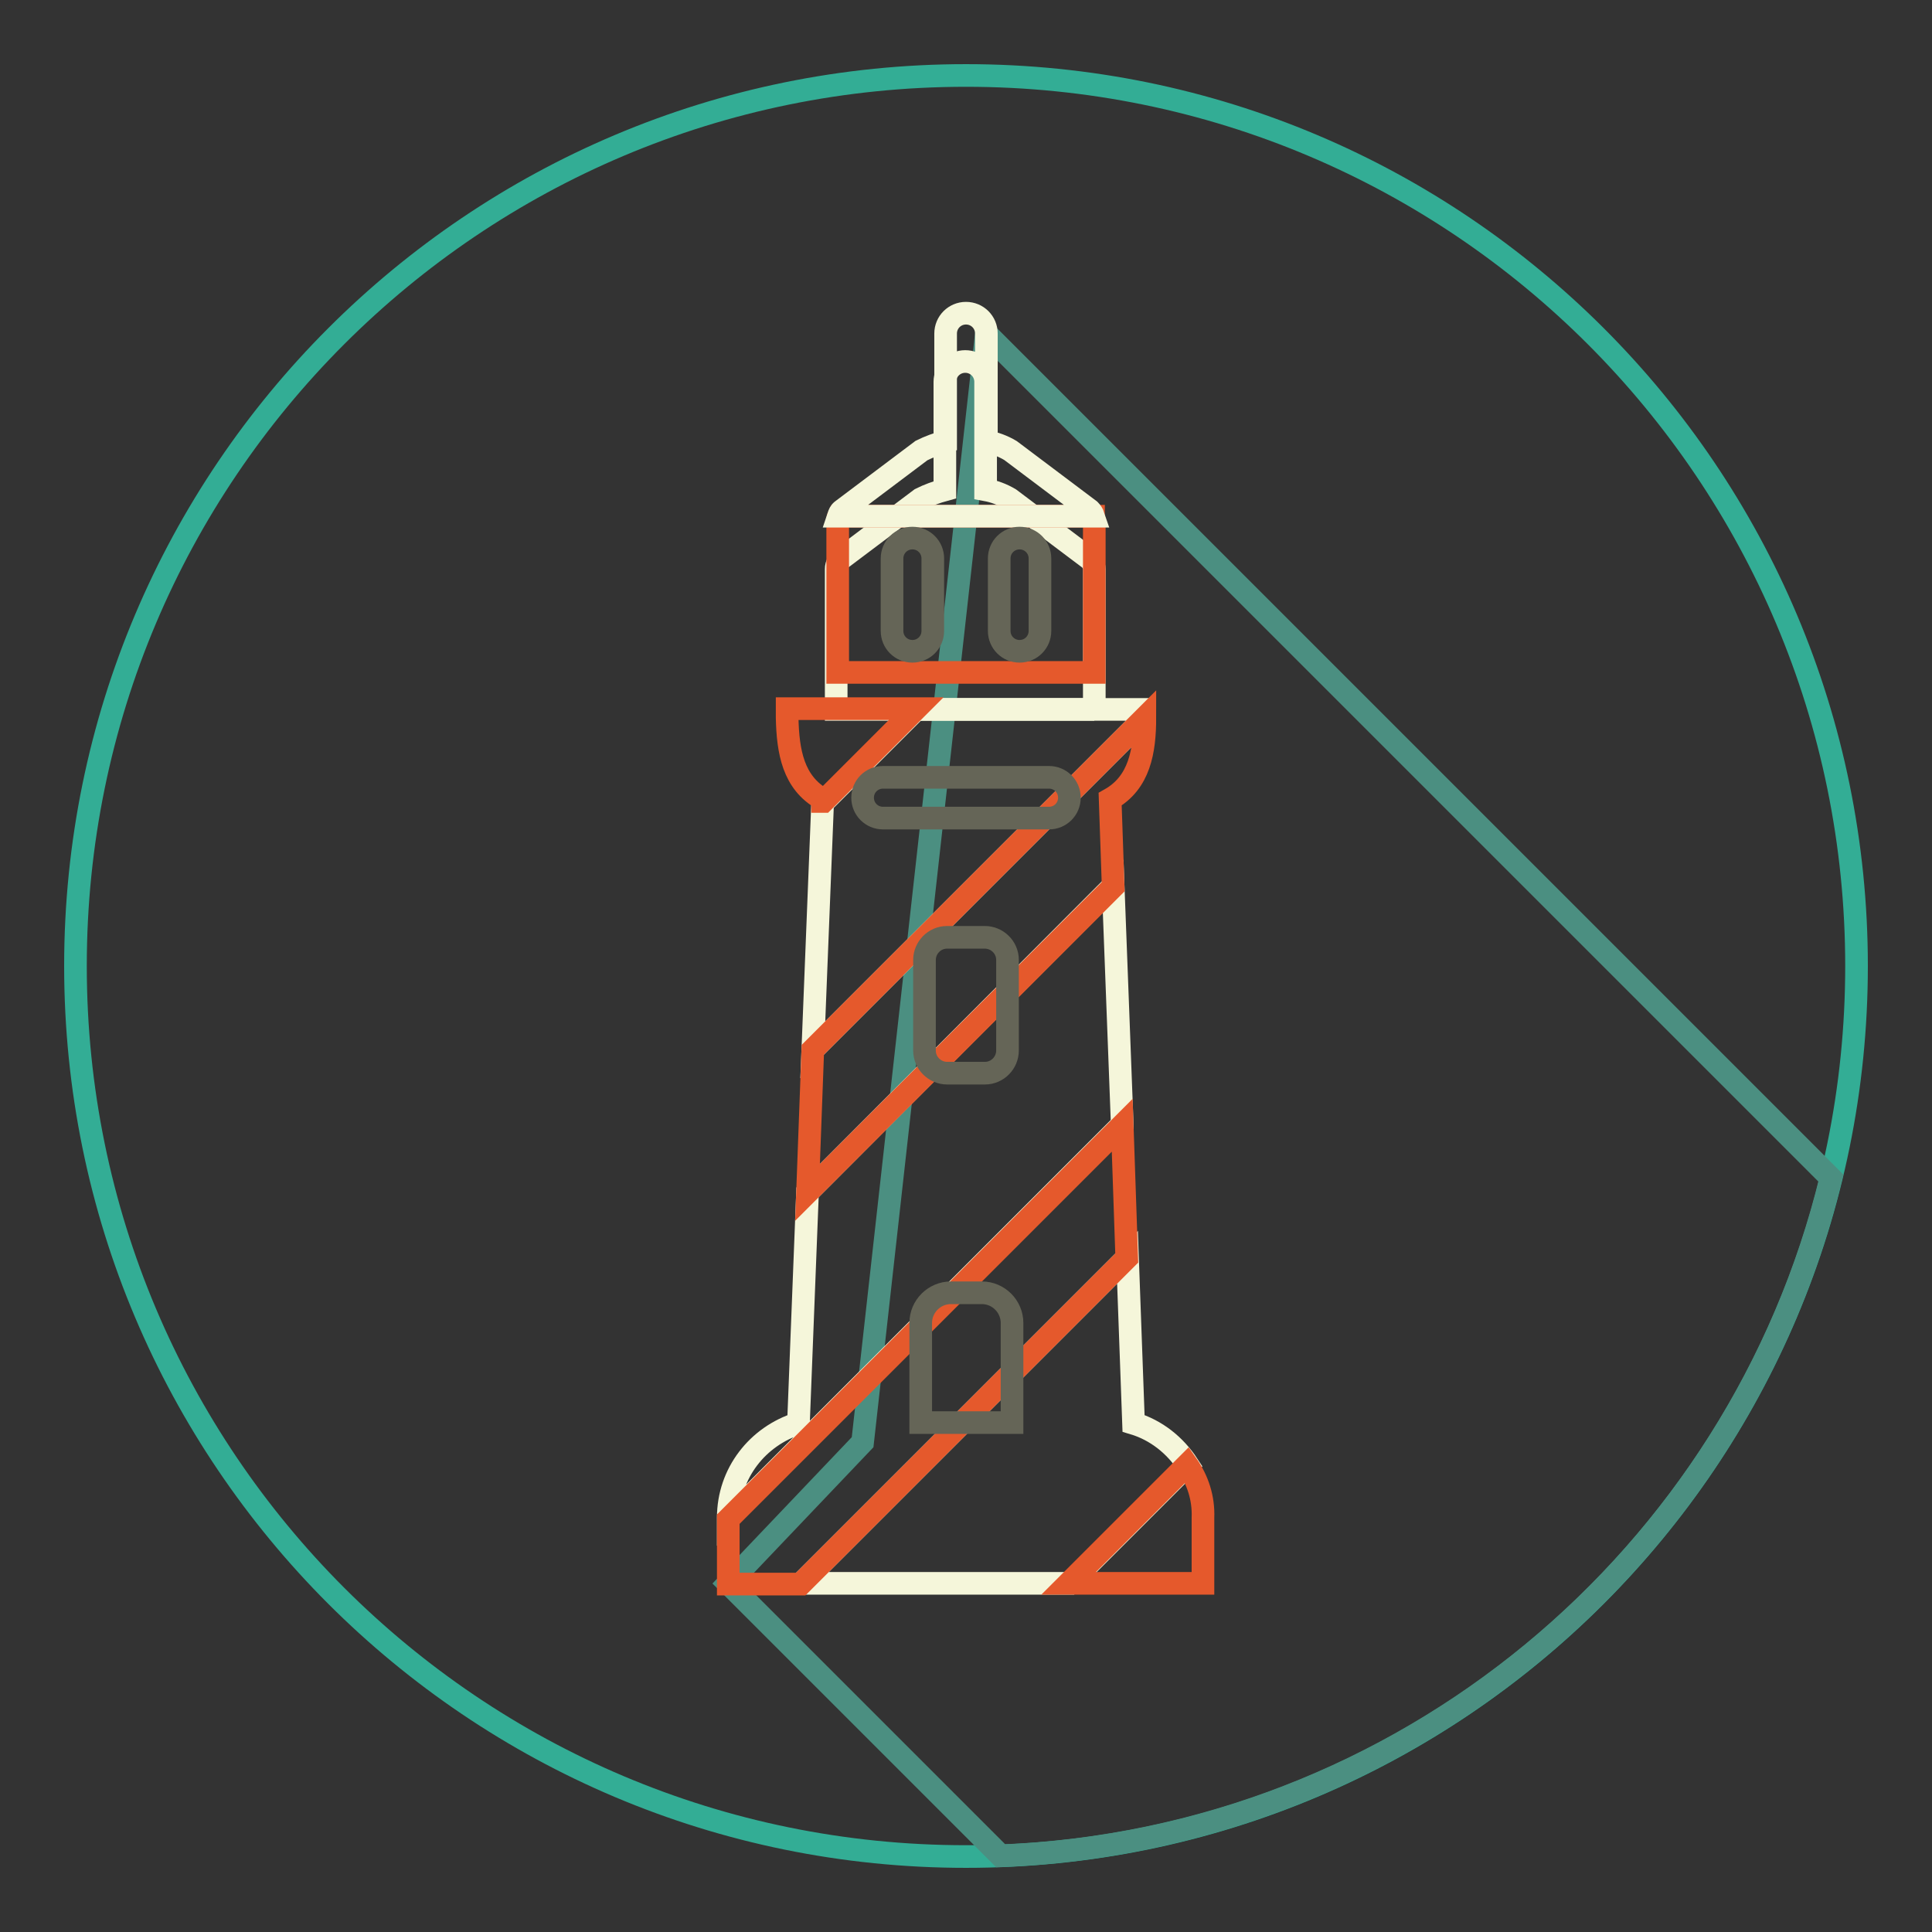
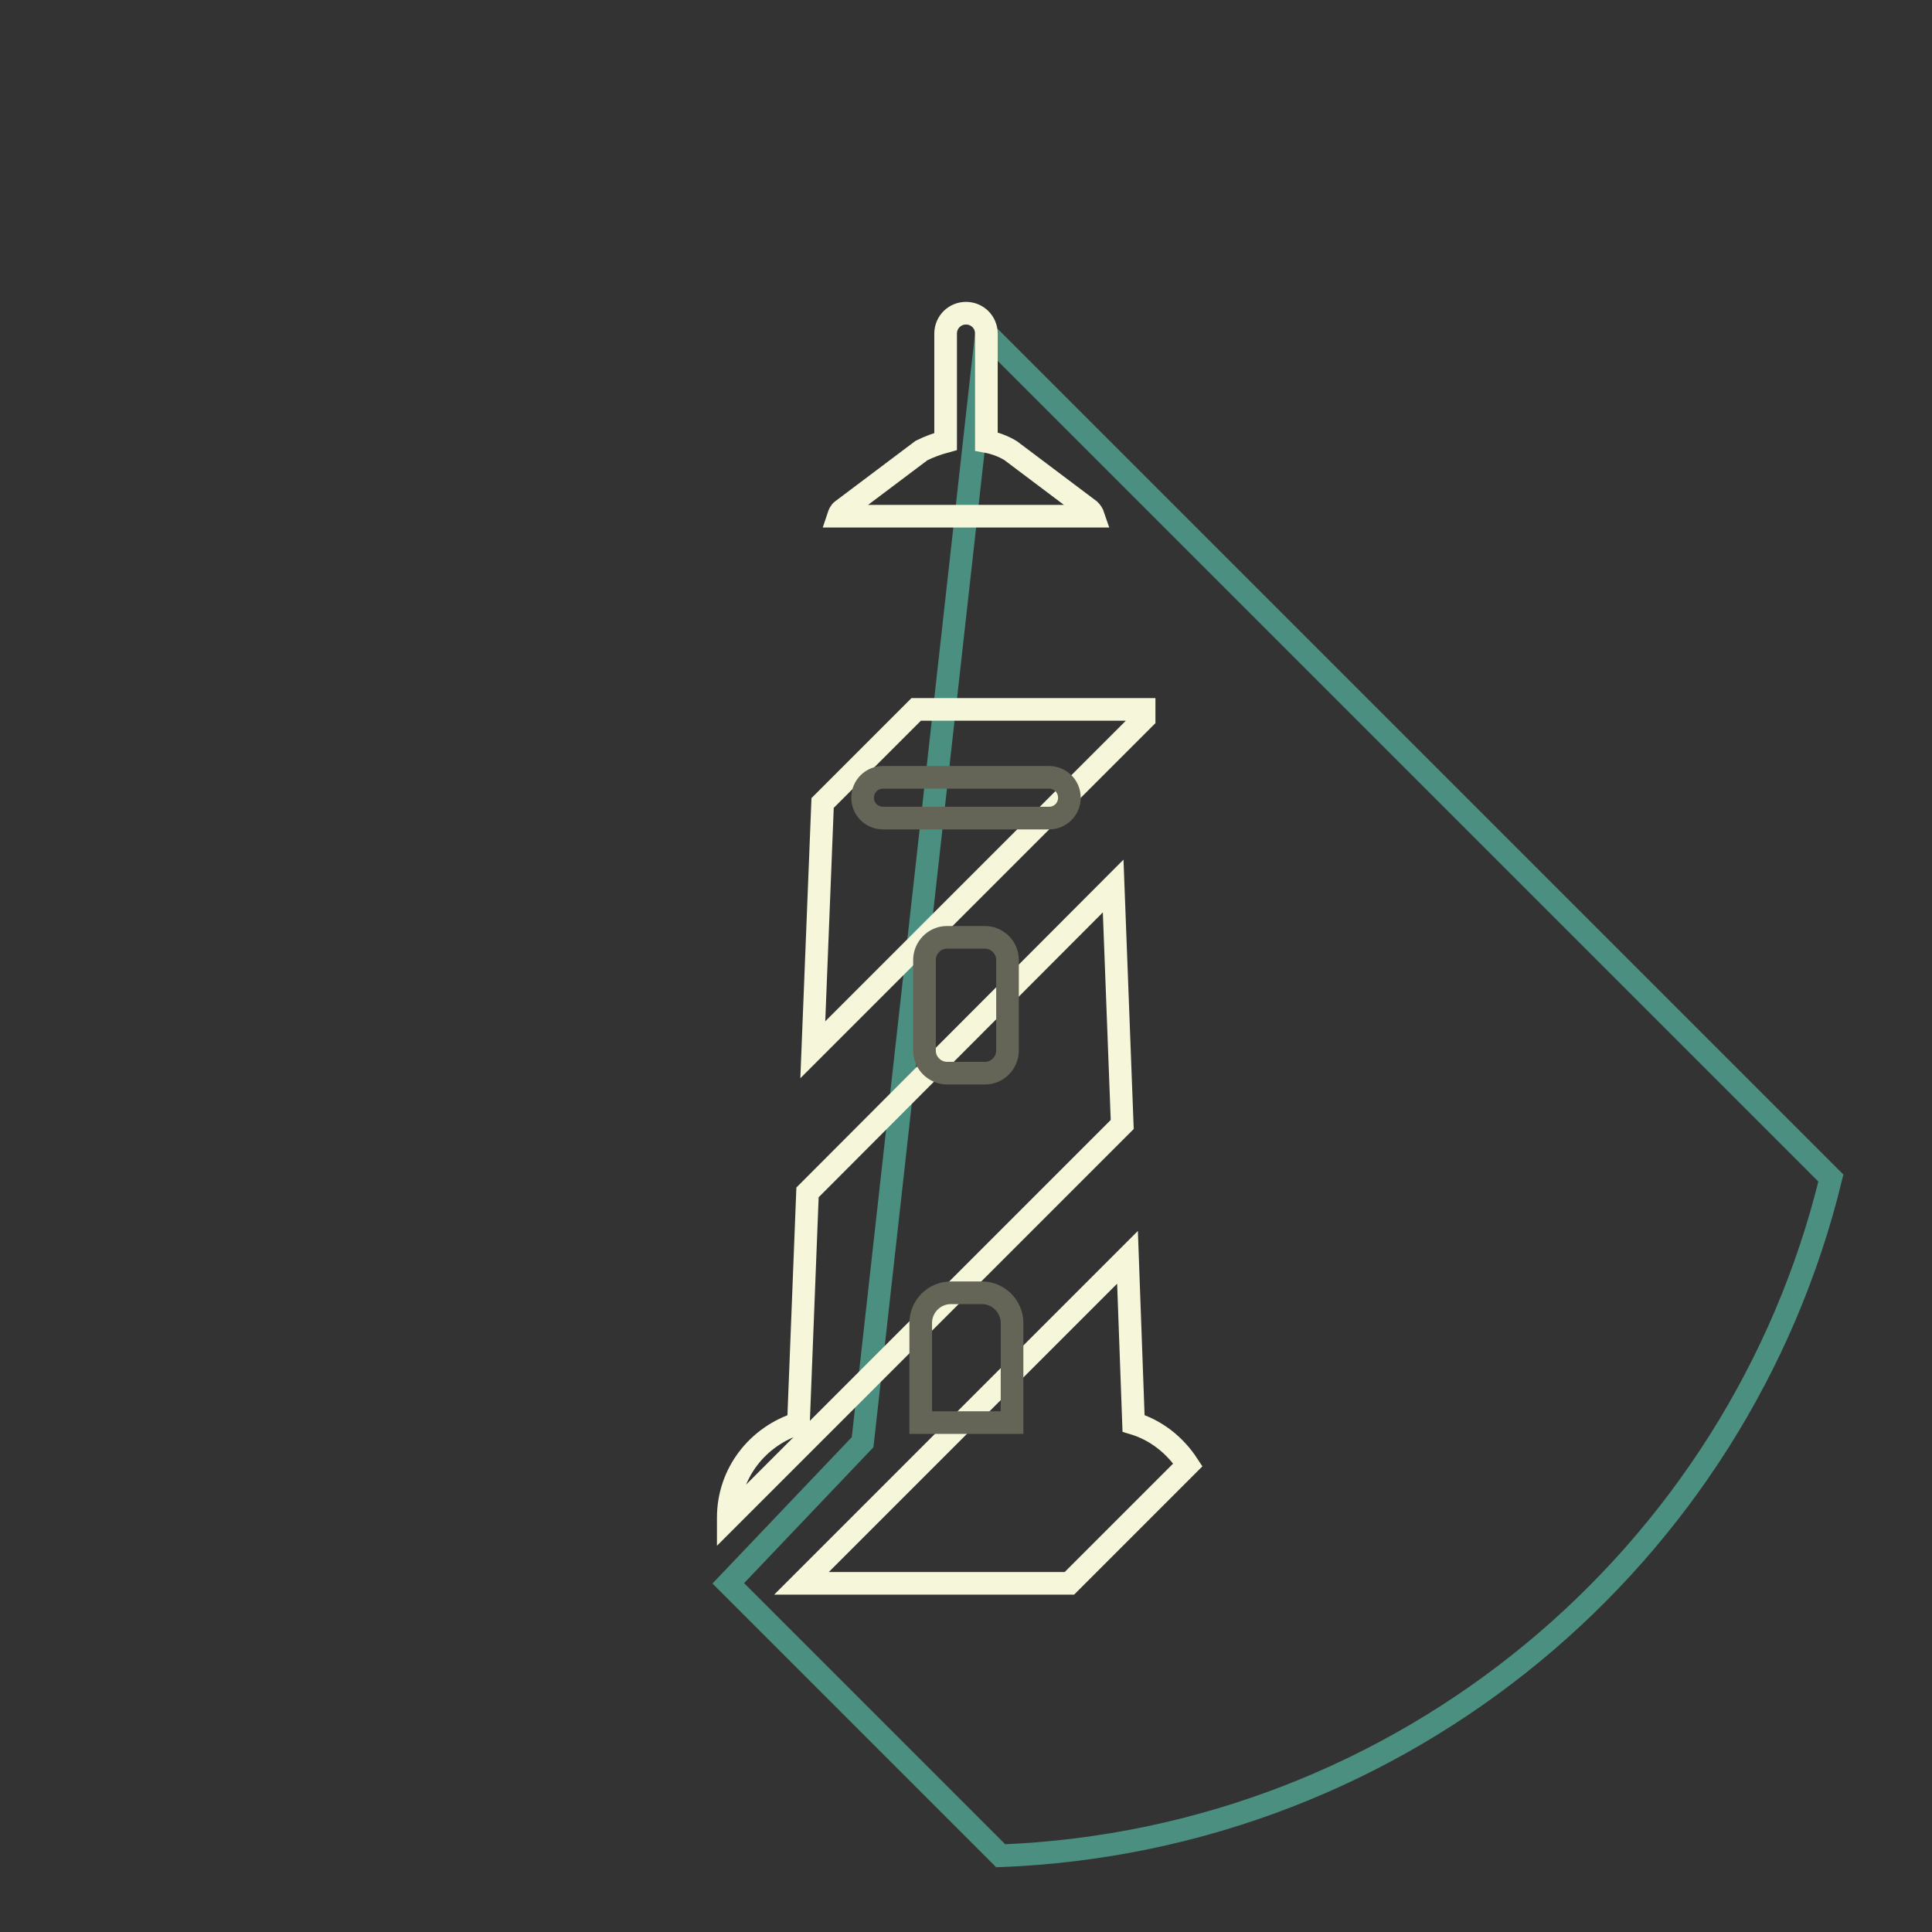
<svg xmlns="http://www.w3.org/2000/svg" version="1.1" x="0px" y="0px" viewBox="0 0 256 256" enable-background="new 0 0 256 256" xml:space="preserve">
  <rect x="0" y="0" width="256" height="256" fill="#333333" stroke="none" />
  <g>
-     <path stroke-width="3" fill-opacity="0" stroke="#33ad95" d="M10,128c0,65.2,52.8,118,118,118c65.2,0,118-52.8,118-118c0-65.2-52.8-118-118-118C62.8,10,10,62.8,10,128 L10,128L10,128z" />
    <path stroke-width="3" fill-opacity="0" stroke="#4b8f81" d="M242.6,156.1L130.7,44.2l-16.4,146.9l-17.8,18.7l36.1,36.1C186,243.8,230.4,206.3,242.6,156.1L242.6,156.1z " />
    <path stroke-width="3" fill-opacity="0" stroke="#f5f6da" d="M105.8,188.6c-5.4,1.7-9.3,6.6-9.3,12.5v0.1l52.2-52.2l-1.2-31.6L107,158L105.8,188.6L105.8,188.6z  M150.2,188.6l-0.8-22l-43.2,43.2h35.5l15.7-15.7C155.7,191.5,153.2,189.5,150.2,188.6L150.2,188.6z M109,106.4l-1.3,32.7 l43.9-43.9v-1.2h-30.2L109,106.4z" />
-     <path stroke-width="3" fill-opacity="0" stroke="#f5f6da" d="M145,94.1V75.4c0-0.5-0.3-1.1-0.7-1.4l-10.5-7.9c-1-0.6-2.1-1-3.2-1.2V50.6c0-1.5-1.2-2.7-2.7-2.7 c0,0,0,0,0,0c-1.5,0-2.7,1.2-2.7,2.7v14.3c-1.1,0.3-2.2,0.7-3.2,1.2l-10.5,7.9c-0.4,0.3-0.7,0.8-0.7,1.4v18.6H145z" />
-     <path stroke-width="3" fill-opacity="0" stroke="#e5592c" d="M111.1,68.4c-0.1,0.2-0.1,0.4-0.1,0.6v20.1H145V69c0-0.2-0.1-0.4-0.1-0.6H111.1z" />
    <path stroke-width="3" fill-opacity="0" stroke="#f5f6da" d="M128,41.5c-1.5,0-2.7,1.2-2.7,2.7v14.3c-1.1,0.3-2.2,0.7-3.2,1.2l-10.5,7.9c-0.3,0.2-0.4,0.5-0.5,0.8h33.8 c-0.1-0.3-0.3-0.6-0.5-0.8l-10.5-7.9c-1-0.6-2.1-1-3.2-1.2V44.2C130.7,42.7,129.5,41.5,128,41.5C128,41.5,128,41.5,128,41.5z" />
-     <path stroke-width="3" fill-opacity="0" stroke="#656557" d="M135.1,86.3c-1.5,0-2.7-1.2-2.7-2.7V74c0-1.5,1.2-2.7,2.7-2.7s2.7,1.2,2.7,2.7v9.6 C137.8,85.1,136.6,86.3,135.1,86.3C135.1,86.3,135.1,86.3,135.1,86.3z M120.9,86.3c-1.5,0-2.7-1.2-2.7-2.7V74 c0-1.5,1.2-2.7,2.7-2.7s2.7,1.2,2.7,2.7v9.6C123.6,85.1,122.4,86.3,120.9,86.3z" />
-     <path stroke-width="3" fill-opacity="0" stroke="#e5592c" d="M107.7,139.1L107,158l40.5-40.5l-0.4-11.6c3.9-2.2,4.6-6.4,4.6-10.8L107.7,139.1z M109,105.9l0,0.3h0.1 l12.3-12.3h-17.1v1.2C104.4,99.6,105.1,103.7,109,105.9z M157.3,194.1l-15.7,15.7h17.8v-8.7C159.5,198.5,158.7,196.1,157.3,194.1 L157.3,194.1z M148.7,149.1l-52.2,52.2v8.6h9.6l43.2-43.2L148.7,149.1z" />
    <path stroke-width="3" fill-opacity="0" stroke="#656557" d="M134.1,188.5v-13.2c0-2.2-1.8-4-4-4H126c-2.2,0-4,1.8-4,4v13.2H134.1L134.1,188.5z M130.5,142.2h-5 c-1.6,0-3-1.3-3-3v-12c0-1.6,1.3-3,3-3h5c1.6,0,3,1.3,3,3v12C133.5,140.8,132.2,142.2,130.5,142.2z M139,108.4h-22 c-1.5,0-2.7-1.2-2.7-2.7c0,0,0,0,0,0c0-1.5,1.2-2.7,2.7-2.7c0,0,0,0,0,0h22c1.5,0,2.7,1.2,2.7,2.7 C141.7,107.2,140.5,108.4,139,108.4z" />
  </g>
</svg>